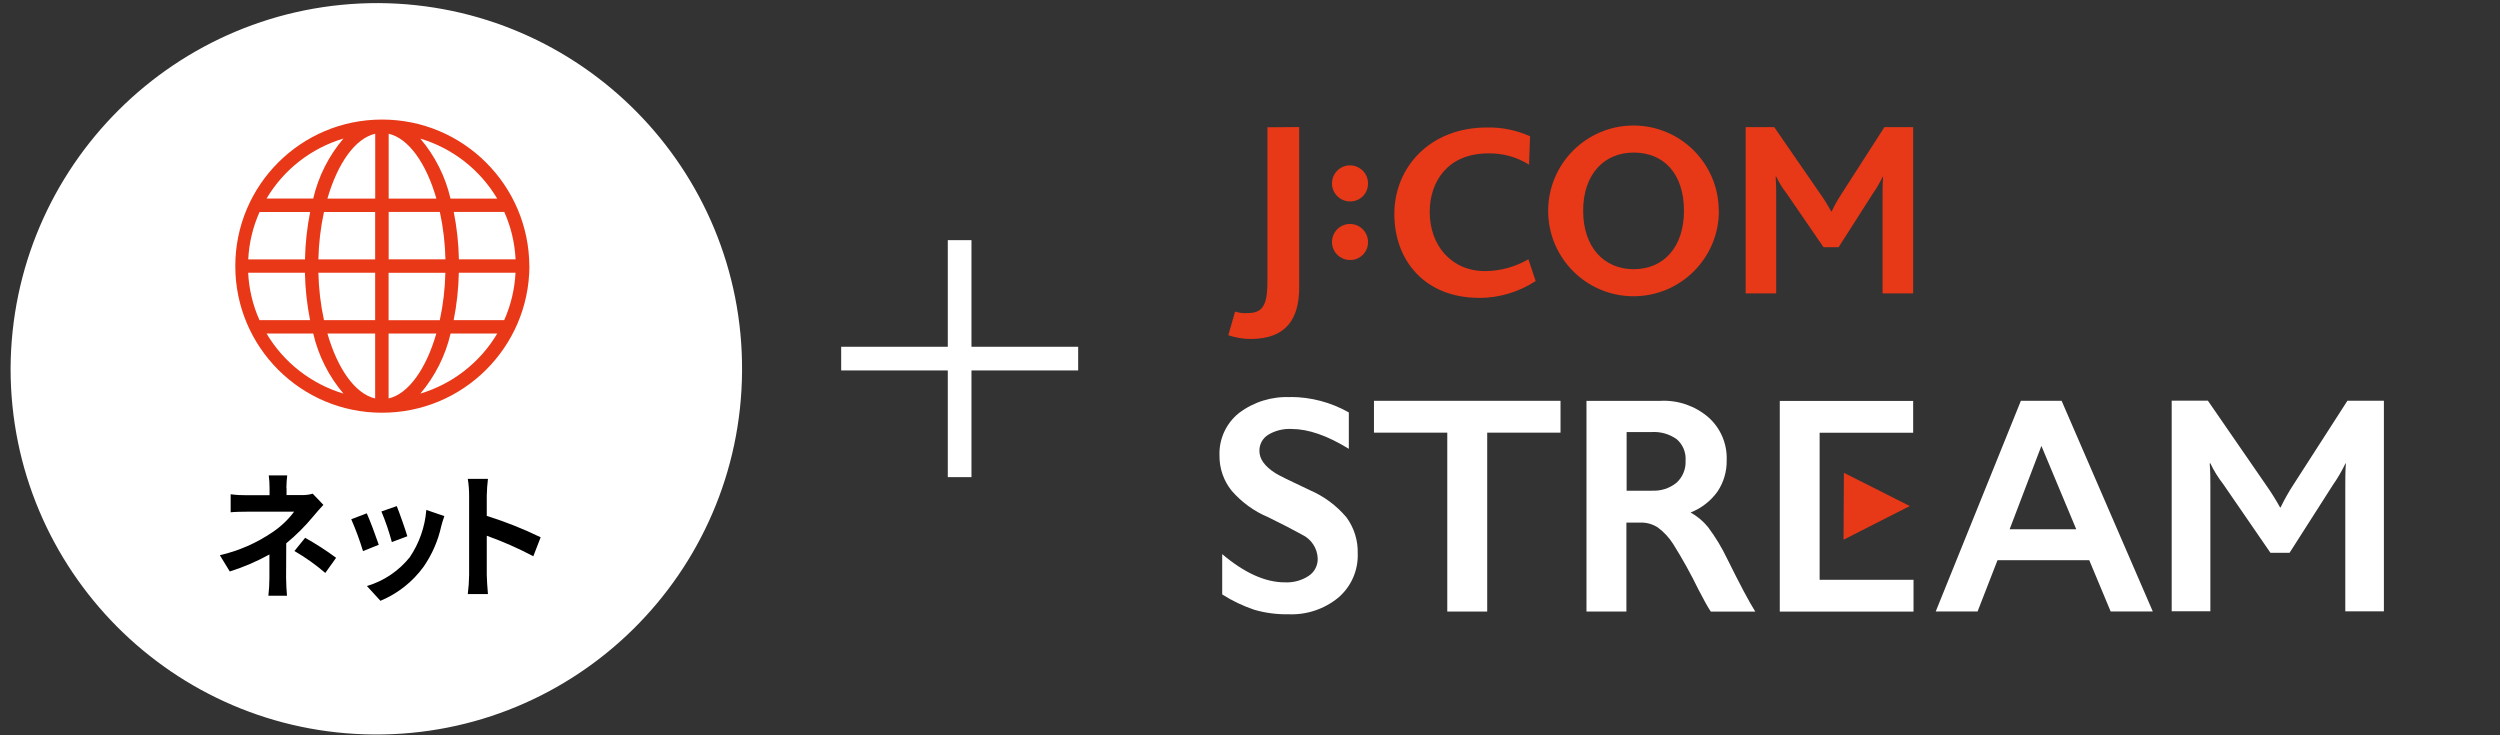
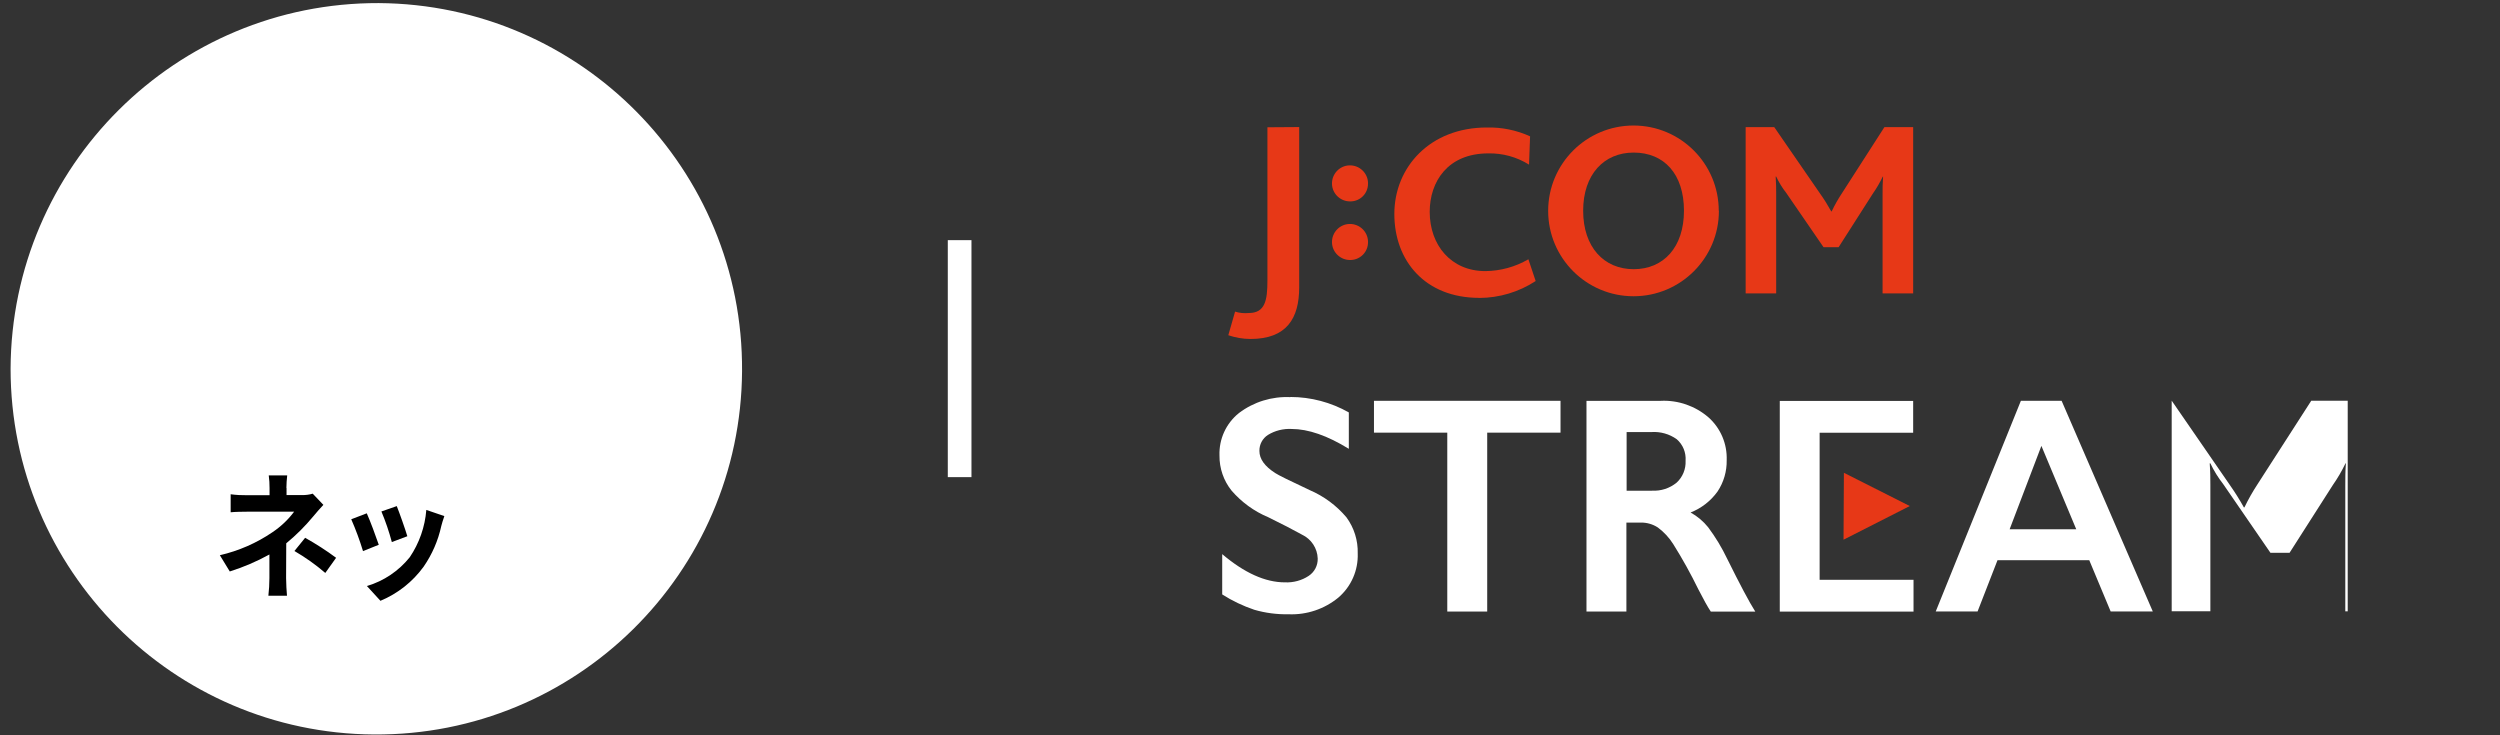
<svg xmlns="http://www.w3.org/2000/svg" id="_レイヤー_1" viewBox="0 0 340 100">
  <rect x="0" y="0" width="340" height="100" fill="#333333" stroke="none" />
  <defs>
    <style>.cls-1{fill:none;}.cls-2{fill:#e93817;}.cls-3{fill:#fff;}.cls-4{fill:#e73817;}.cls-5{clip-path:url(#clippath);}</style>
    <clipPath id="clippath">
      <rect class="cls-1" x="152.47" y="2.75" width="185.53" height="94.85" />
    </clipPath>
  </defs>
  <g id="_グループ_883">
    <g id="_グループ_655">
-       <rect id="_長方形_558" class="cls-3" x="114.4" y="47.16" width="32.23" height="3.22" />
      <rect id="_長方形_559" class="cls-3" x="128.9" y="32.66" width="3.22" height="32.23" />
    </g>
    <g class="cls-5">
      <g id="STREAMロゴ">
        <path id="_パス_292" class="cls-4" d="M233.77,28.68c0,6.41-5.2,11.61-11.61,11.61s-11.61-5.2-11.61-11.61c0-6.41,5.19-11.6,11.6-11.61,6.41,0,11.6,5.19,11.6,11.59h0M222.18,20.75c-4.04,0-6.87,2.97-6.87,7.91s2.82,7.95,6.87,7.95,6.84-2.97,6.84-7.95-2.69-7.91-6.84-7.91" />
        <path id="_パス_293" class="cls-4" d="M170.07,46.1c-1.03,0-2.05-.18-3.02-.51l.92-3.21c.6.19,1.24.25,1.86.19,2.24,0,2.54-1.75,2.54-4.43v-20.83l4.32-.03v21.79c0,4.22-1.69,7.03-6.63,7.03" />
        <path id="_パス_294" class="cls-4" d="M183.68,35.36c-1.35.04-2.49-1.02-2.53-2.37s1.02-2.49,2.37-2.53c1.35-.04,2.49,1.02,2.53,2.37,0,.03,0,.06,0,.09.02,1.32-1.03,2.41-2.36,2.44,0,0-.01,0-.02,0" />
        <path id="_パス_295" class="cls-4" d="M183.68,27.39c-1.35.04-2.49-1.02-2.53-2.37-.04-1.35,1.02-2.49,2.37-2.53s2.49,1.02,2.53,2.37c0,.03,0,.06,0,.09.02,1.33-1.03,2.42-2.36,2.44,0,0,0,0-.01,0" />
        <path id="_パス_296" class="cls-4" d="M256.03,39.9v-13.45c0-.83,0-1.55.07-2.44h-.04c-.39.81-.84,1.59-1.36,2.33l-4.65,7.28h-2.05l-5.07-7.38c-.54-.69-1-1.44-1.37-2.23h-.07c.07.93.07,1.65.07,2.33v13.56h-4.15v-22.61h3.89l6.24,9.05c.55.77,1.05,1.58,1.51,2.41h.06c.41-.87.89-1.71,1.42-2.51l5.75-8.95h3.91v22.61h-4.15Z" />
        <path id="_パス_297" class="cls-4" d="M201.18,40.51c-7.37,0-11.55-5.04-11.55-11.41s4.86-11.76,12.57-11.76c2.03-.05,4.04.36,5.89,1.2l-.14,3.85c-1.66-1.04-3.59-1.57-5.54-1.53-5.54,0-7.97,3.87-7.97,7.95,0,4.51,2.89,8.06,7.56,8.06,2.06-.02,4.08-.57,5.86-1.61l.99,2.96c-2.28,1.49-4.94,2.29-7.67,2.3" />
        <path id="_パス_298" class="cls-3" d="M175.5,53.99c2.78,0,5.52.73,7.94,2.1v4.95c-2.92-1.8-5.52-2.7-7.78-2.7-1.13-.06-2.26.22-3.22.81-.74.47-1.18,1.3-1.16,2.18,0,1.09.72,2.09,2.16,3.01.4.27,1.96,1.04,4.67,2.31,1.94.83,3.65,2.1,5.01,3.71,1.04,1.42,1.58,3.15,1.53,4.91.08,2.29-.88,4.49-2.62,5.99-1.9,1.57-4.31,2.38-6.78,2.28-1.57.03-3.14-.17-4.66-.61-1.54-.52-3.01-1.22-4.37-2.09v-5.48c3.02,2.56,5.86,3.84,8.53,3.84,1.14.05,2.28-.25,3.23-.88.79-.52,1.25-1.41,1.23-2.35-.04-1.4-.87-2.66-2.14-3.26-1.19-.66-2.71-1.45-4.59-2.37-1.92-.8-3.62-2.04-4.98-3.61-1.09-1.35-1.67-3.05-1.65-4.78-.08-2.24.9-4.38,2.65-5.78,2.01-1.52,4.48-2.28,6.99-2.16" />
        <path id="_パス_299" class="cls-3" d="M212.23,54.51v4.33h-9.97v24.33h-5.43v-24.33h-9.97v-4.33h25.37Z" />
        <path id="_パス_300" class="cls-3" d="M225.89,54.51c2.36-.1,4.66.7,6.45,2.24,1.66,1.47,2.57,3.61,2.49,5.83.03,1.51-.4,3-1.24,4.26-.92,1.29-2.2,2.28-3.67,2.86.92.51,1.73,1.19,2.39,2.01,1,1.34,1.87,2.78,2.59,4.29,1.72,3.47,2.99,5.87,3.82,7.18h-6.05c-.42-.63-.98-1.63-1.69-3.02-1.03-2.11-2.17-4.17-3.42-6.16-.55-.88-1.26-1.64-2.09-2.26-.69-.45-1.49-.68-2.31-.67h-1.97v12.1h-5.43v-28.65h10.11ZM224.67,66.73c1.21.07,2.41-.32,3.35-1.09.83-.76,1.27-1.85,1.22-2.97.08-1.12-.36-2.21-1.21-2.94-1-.71-2.21-1.05-3.43-.97h-3.38v7.98h3.45Z" />
        <path id="_パス_301" class="cls-3" d="M280.38,54.51l12.4,28.65h-5.73l-2.91-6.97h-12.48l-2.71,6.97h-5.69l11.58-28.65h5.55ZM273.31,71.98h9.06l-4.74-11.34-4.32,11.34Z" />
-         <path id="_パス_302" class="cls-3" d="M318.96,83.14v-17.04c0-1.05,0-1.96.08-3.09h-.05c-.49,1.03-1.07,2.02-1.72,2.95l-5.89,9.22h-2.6l-6.43-9.35c-.68-.87-1.27-1.82-1.74-2.82h-.09c.09,1.18.09,2.09.09,2.95v17.17h-5.26v-28.64h4.92l7.91,11.47c.69.98,1.33,2,1.91,3.05h.07c.53-1.1,1.13-2.16,1.8-3.18l7.29-11.33h4.96v28.64h-5.25Z" />
+         <path id="_パス_302" class="cls-3" d="M318.96,83.14v-17.04c0-1.05,0-1.96.08-3.09h-.05c-.49,1.03-1.07,2.02-1.72,2.95l-5.89,9.22h-2.6l-6.43-9.35c-.68-.87-1.27-1.82-1.74-2.82h-.09c.09,1.18.09,2.09.09,2.95v17.17h-5.26v-28.64l7.91,11.47c.69.98,1.33,2,1.91,3.05h.07c.53-1.1,1.13-2.16,1.8-3.18l7.29-11.33h4.96v28.64h-5.25Z" />
        <path id="_パス_303" class="cls-3" d="M260.19,54.52v4.33h-12.72v7.53h0v4.33h0v8.14h12.77v4.33h-18.19v-28.65h18.15Z" />
        <path id="_パス_304" class="cls-4" d="M250.72,73.4l9.01-4.58-8.96-4.52-.05,9.1Z" />
      </g>
    </g>
    <g id="_グループ_885">
      <g id="_グループ_886">
        <path id="_パス_441" class="cls-3" d="M51.5.42c27.47.17,49.6,22.58,49.42,50.05-.17,27.47-22.58,49.6-50.05,49.42-27.35-.17-49.42-22.39-49.43-49.73C1.54,22.61,23.95.34,51.5.42" />
        <g id="_グループ_901">
          <path id="_パス_442" d="M38.97,66.36v.97h2.1c.49.01.98-.05,1.46-.19l1.45,1.52c-.46.47-.98,1.11-1.37,1.56-1.11,1.34-2.34,2.57-3.68,3.67,0,1.5-.02,3.54-.02,4.73,0,.75.07,1.82.12,2.4h-2.53c.09-.8.14-1.6.14-2.4v-3.21c-1.72.95-3.52,1.72-5.39,2.31l-1.35-2.21c2.56-.59,4.99-1.65,7.16-3.13,1.13-.76,2.13-1.7,2.94-2.79h-6.35c-.63,0-1.74.02-2.28.08v-2.45c.74.1,1.5.14,2.25.13h3.04v-.97c0-.58-.03-1.15-.11-1.73h2.51c-.07.57-.1,1.15-.11,1.73M40.04,74.94l1.46-1.8c1.46.82,2.87,1.72,4.21,2.72l-1.47,2.06c-1.3-1.12-2.71-2.12-4.19-2.98" />
          <path id="_パス_443" d="M51.51,74.09l-2.14.86c-.45-1.47-.98-2.92-1.6-4.33l2.11-.81c.44.96,1.28,3.23,1.63,4.27M60.01,71.56c-.43,1.97-1.24,3.83-2.39,5.5-1.49,2.06-3.53,3.67-5.88,4.65l-1.84-2.01c2.3-.68,4.33-2.05,5.83-3.92,1.29-1.91,2.07-4.13,2.25-6.43l2.45.84c-.21.6-.32.99-.42,1.37M55.39,72.93l-2.1.79c-.38-1.42-.85-2.81-1.42-4.16l2.09-.73c.33.81,1.19,3.24,1.44,4.11" />
-           <path id="_パス_444" d="M63.8,67.38c0-.75-.06-1.51-.18-2.25h2.74c-.09.75-.14,1.5-.16,2.25v2.78c2.51.79,4.96,1.76,7.33,2.91l-1,2.58c-2.04-1.08-4.16-2.01-6.33-2.79v5.31c0,.54.09,1.86.16,2.62h-2.74c.11-.87.17-1.75.18-2.62v-10.78Z" />
        </g>
-         <path id="_パス_445" class="cls-2" d="M71.99,36.19c-.05-11.03-9.02-19.95-20.05-19.93h0c-11.01,0-19.94,8.92-19.94,19.93,0,11.01,8.92,19.94,19.93,19.94h.01c11.04.02,20.01-8.9,20.06-19.94M33.75,37.09h7.72c.04,2.17.28,4.32.7,6.45h-6.88c-.91-2.03-1.43-4.22-1.54-6.45M35.3,28.83h6.88c-.42,2.12-.66,4.28-.7,6.45h-7.72c.11-2.23.63-4.41,1.54-6.45M70.12,35.27h-7.71c-.04-2.17-.28-4.32-.7-6.45h6.87c.91,2.03,1.43,4.22,1.54,6.45M60.57,35.27h-7.71v-6.45h6.96c.46,2.12.71,4.28.76,6.45M52.86,27.01v-8.82c2.73.63,5.12,4.05,6.49,8.82h-6.49ZM51.03,18.19v8.82h-6.5c1.37-4.77,3.77-8.19,6.49-8.82M51.02,28.83v6.45h-7.72c.05-2.17.3-4.33.76-6.45h6.96ZM43.3,37.09h7.72v6.45h-6.96c-.46-2.12-.71-4.28-.76-6.45M51.02,45.36v8.83c-2.73-.63-5.12-4.06-6.49-8.83h6.49ZM52.85,54.19v-8.83h6.49c-1.37,4.77-3.77,8.2-6.49,8.83M52.85,43.55v-6.45h7.72c-.05,2.17-.3,4.33-.76,6.45h-6.96ZM62.4,37.09h7.71c-.11,2.23-.63,4.41-1.54,6.45h-6.87c.42-2.12.66-4.28.7-6.45M67.62,27.01h-6.35c-.7-3.01-2.11-5.81-4.11-8.16,4.39,1.31,8.12,4.23,10.46,8.16M46.71,18.84c-2,2.35-3.41,5.15-4.11,8.16h-6.35c2.34-3.94,6.07-6.85,10.46-8.16M36.25,45.36h6.35c.7,3.01,2.11,5.81,4.11,8.17-4.39-1.32-8.12-4.23-10.46-8.17M57.17,53.53c2-2.36,3.41-5.16,4.11-8.17h6.35c-2.34,3.94-6.07,6.85-10.46,8.17" />
      </g>
    </g>
  </g>
</svg>